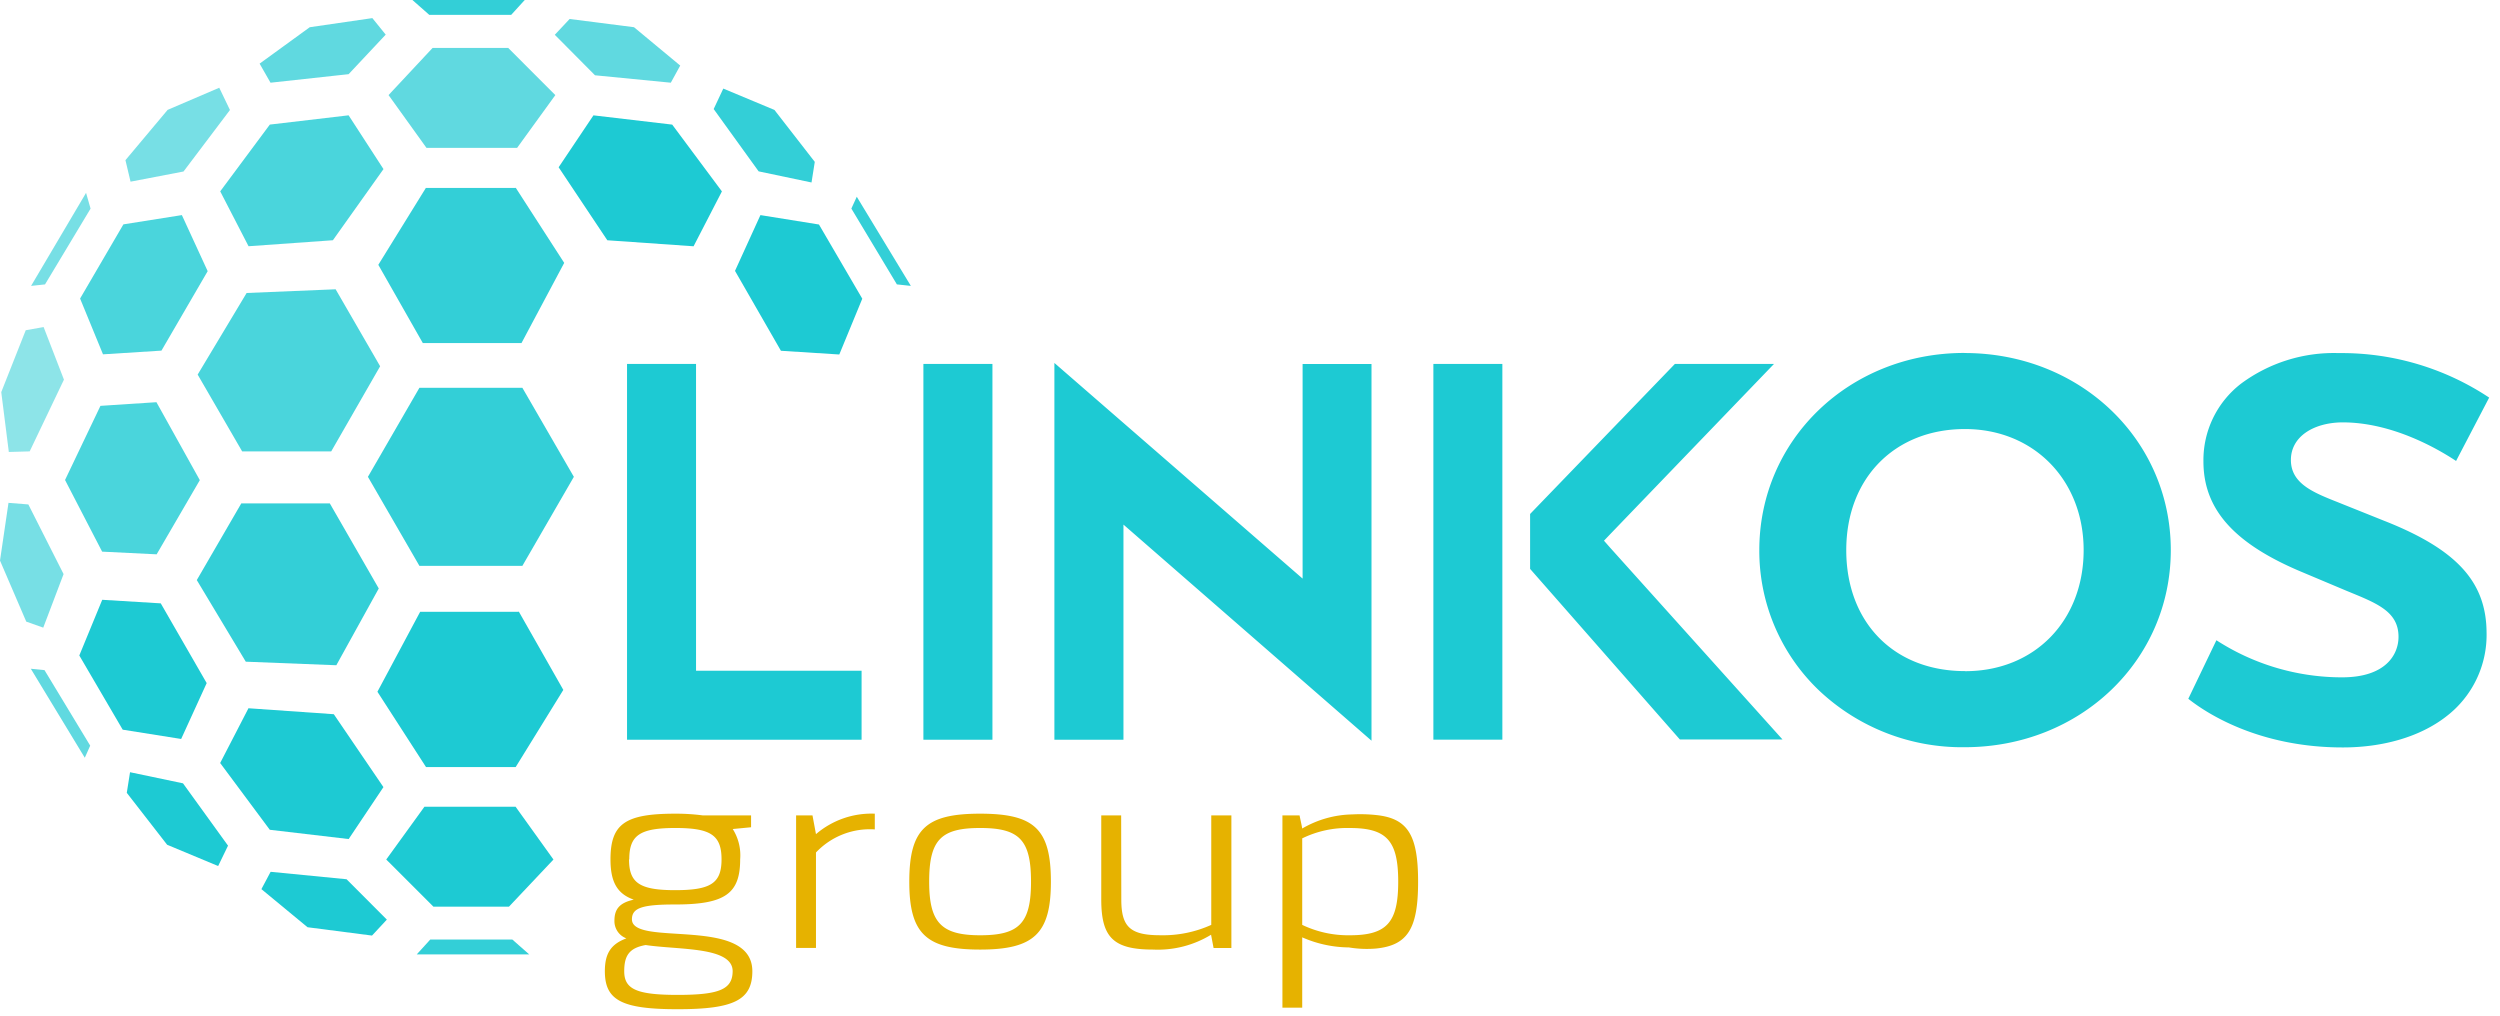
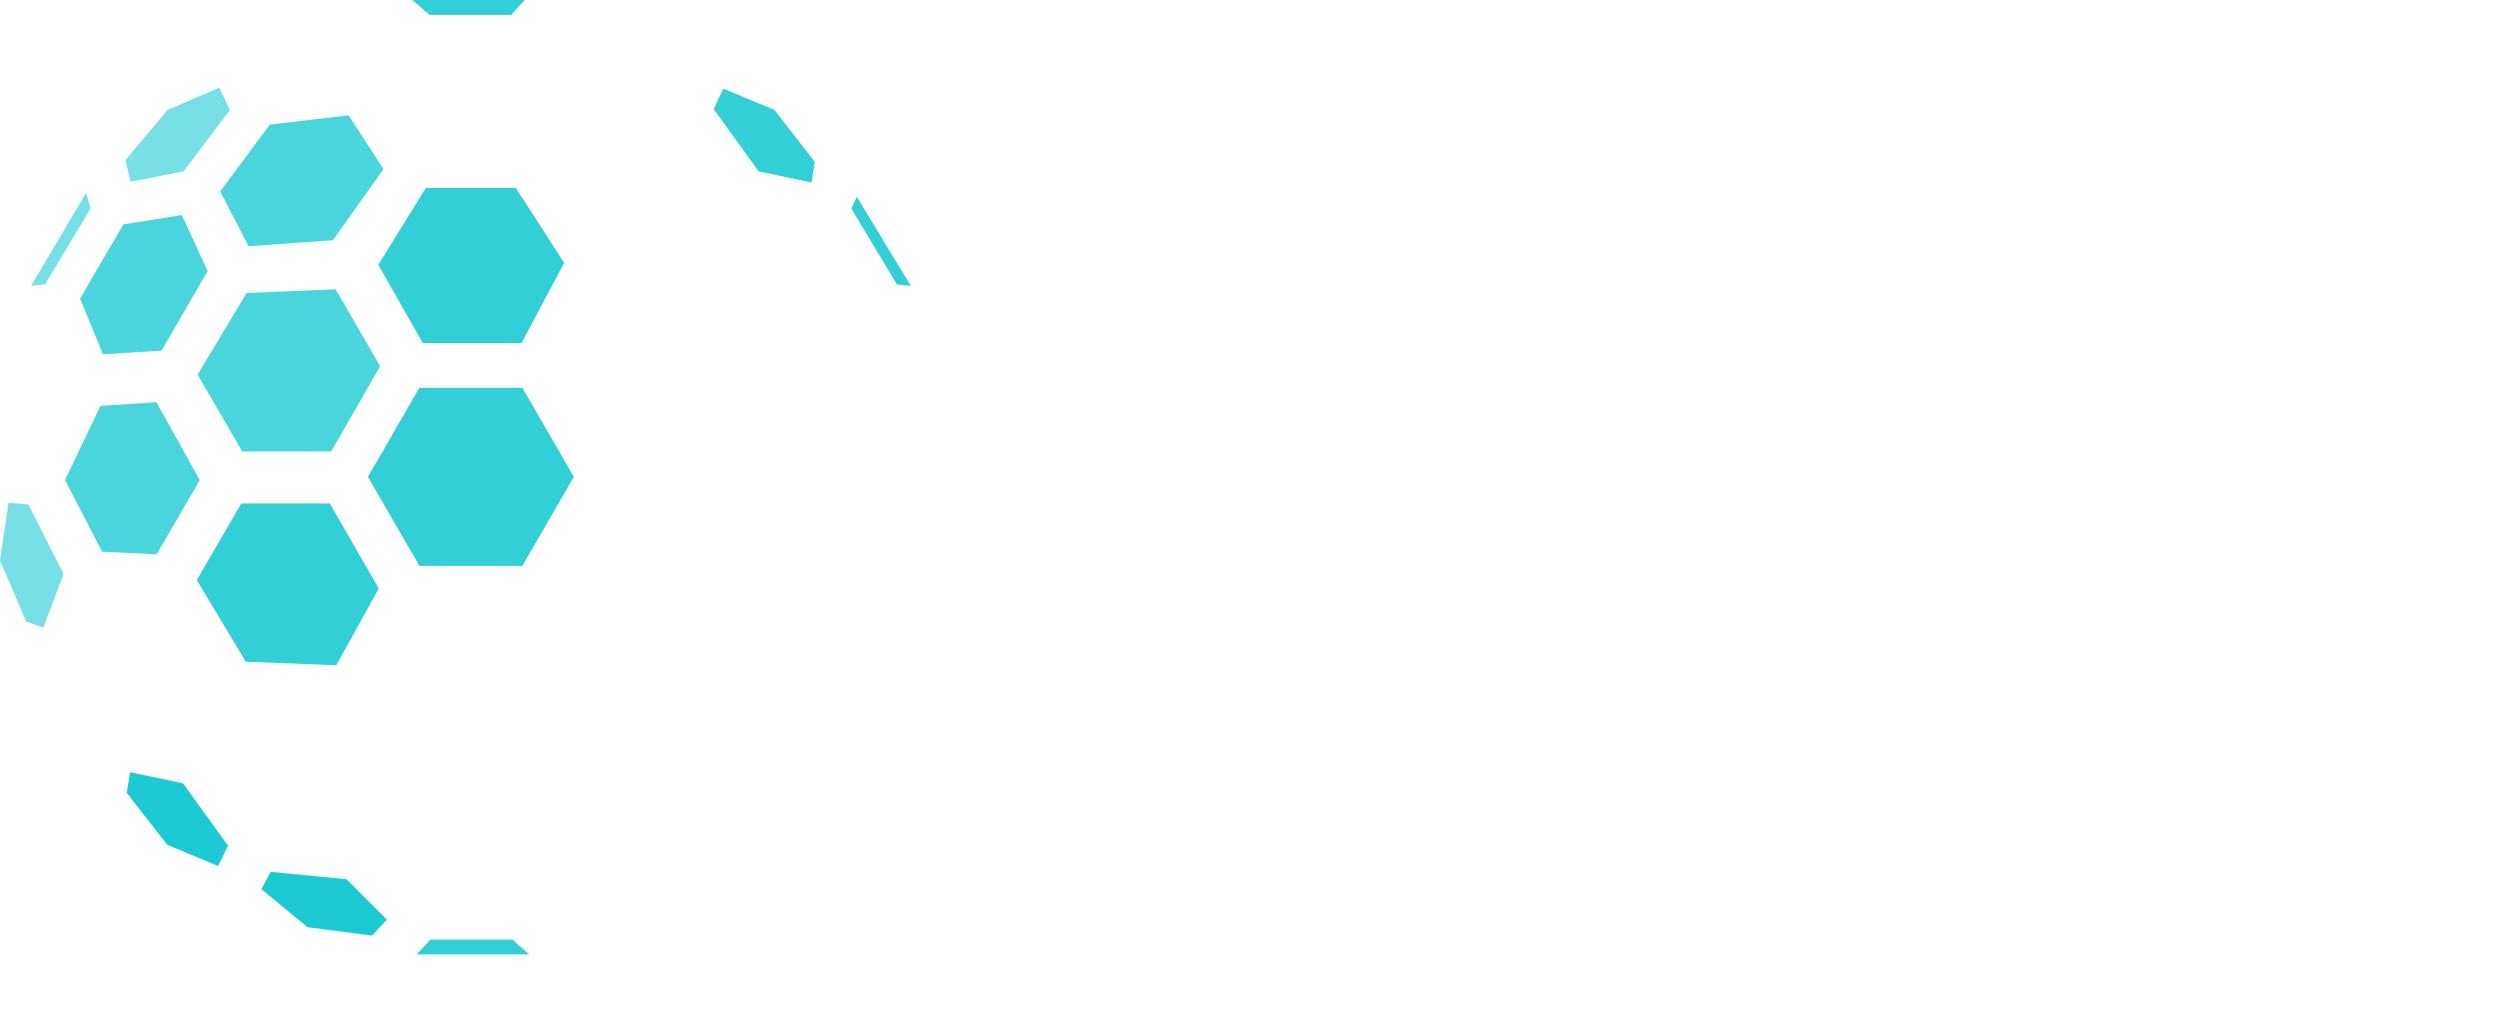
<svg xmlns="http://www.w3.org/2000/svg" width="123" height="50" viewBox="0 0 123 50">
  <g fill="none" fill-rule="nonzero">
    <path fill="#1DCAD3" d="M25.208 46.226h-4.04l-.664.73h5.532l-.828-.73m-8.956-21.46h-4.38l-2.19 3.774 2.41 4.015 4.455.175 2.088-3.777-2.409-4.187m9.475-5.686h-5.066l-2.533 4.38 2.533 4.38h5.066l2.533-4.38-2.533-4.38m16.456-9.408l-.27.59 2.24 3.73.687.074-2.657-4.38m-16.788-.441h-4.416l-2.34 3.784 2.19 3.85h4.854l2.102-3.945-2.39-3.704m10.219-4.876l-.475 1.011 2.212 3.066 2.602.547.16-1.014-1.985-2.555-2.51-1.048M25.817 0h-5.526l.828.73h4.033l.665-.73" opacity=".9" />
-     <path fill="#1DCAD3" d="M25.347 39.69h-4.464l-1.88 2.598 2.322 2.321h3.715l2.19-2.32-1.865-2.6m-13.139-4.846l-1.394 2.697 2.442 3.285 3.88.456 1.711-2.555-2.442-3.587-4.24-.296M25.5 30.1h-4.828l-2.103 3.934 2.39 3.704h4.413l2.343-3.795-2.19-3.854M5.03 29.51l-1.128 2.74 2.135 3.65 2.876.457 1.256-2.749-2.26-3.923-2.879-.175m32.383-18.927l-1.251 2.744 2.259 3.931 2.872.183 1.131-2.745-2.131-3.65-2.88-.463m-8.215-4.909L27.485 8.23l2.395 3.591 4.244.296 1.394-2.7-2.445-3.286-3.876-.456" />
-     <path fill="#1DCAD3" d="M1.515 32.901l2.657 4.38.266-.595-2.248-3.715-.686-.07m23.5-30.543h-3.72l-2.167 2.32 1.865 2.596h4.46l1.88-2.595-2.318-2.321M28.026.934l-.73.778 1.978 1.992 3.73.365.463-.843-2.274-1.887-3.167-.405M18.32.891l-3.08.448-2.467 1.792.536.938 3.843-.42 1.825-1.945-.657-.813" opacity=".7" />
    <path fill="#1DCAD3" d="M13.31 42.901l-.449.844 2.27 1.875 3.172.41.73-.785-1.982-1.986-3.726-.365m-6.927-4.901l-.16 1.014 1.985 2.555 2.51 1.047.486-1.003-2.215-3.066-2.606-.547" />
    <path fill="#1DCAD3" d="M.42 24.726L0 27.58l1.292 3.004.836.296 1-2.635-1.734-3.427-.974-.077M4.234 9.489l-2.705 4.577.686-.073 2.241-3.73-.222-.774m6.569-5.179L8.248 5.405 6.172 7.88l.251 1.058 2.606-.5 2.285-3.026-.526-1.094" opacity=".6" />
-     <path fill="#1DCAD3" d="M2.146 16.091l-.88.157-1.204 3.044.372 2.945 1.026-.029 1.686-3.53-1-2.587" opacity=".5" />
    <path fill="#1DCAD3" d="M7.697 19.788l-2.755.18L3.2 23.616l1.825 3.525 2.682.132 2.124-3.65-2.135-3.836m8.818-5.554l-4.38.182-2.409 4.015 2.19 3.78h4.38l2.408-4.19-2.19-3.787m-7.565-3.65l-2.876.456-2.131 3.65 1.127 2.744 2.876-.182 2.274-3.909-1.27-2.76m8.204-4.908l-3.876.456-2.441 3.285 1.394 2.7 4.15-.295 2.489-3.5-1.716-2.646" opacity=".8" />
-     <path fill="#1DCAD3" d="M34.245 17.905H30.85v18.49h11.54V33h-8.145V17.905zm11.186 18.49h3.397v-18.49h-3.397v18.49zm18.657-7.928l-12.212-10.61v18.537h3.398V25.81l12.204 10.632V17.909h-3.39v10.558zm14.828-1.865l.31-.325 8.055-8.372h-4.876l-7.124 7.383v2.701l7.369 8.394h5.05l-8.485-9.441-.299-.34zm-8.394 9.789h3.394V17.905h-3.394v18.486zm26.124-19.026c-5.657 0-10.088 4.263-10.088 9.7a9.49 9.49 0 0 0 2.92 6.888 10.248 10.248 0 0 0 7.183 2.81c5.686 0 10.142-4.26 10.142-9.697 0-5.438-4.46-9.697-10.146-9.697l-.011-.004zm.03 15.653c-3.494 0-5.84-2.394-5.84-5.952 0-3.559 2.401-5.957 5.84-5.957 3.382 0 5.839 2.504 5.839 5.957 0 3.452-2.39 5.956-5.829 5.956l-.01-.004zm20.663-7.38l-2.375-.952c-1.18-.467-2.252-.912-2.252-2.055 0-1.142 1.095-1.824 2.489-1.85h.062c2.416 0 4.638 1.277 5.576 1.898l1.628-3.117a13.11 13.11 0 0 0-7.325-2.19h-.087a7.664 7.664 0 0 0-4.781 1.493 4.745 4.745 0 0 0-1.865 3.836c0 2.368 1.518 4.065 4.92 5.474l2.124.894c1.438.595 2.554.99 2.554 2.26 0 .872-.624 1.996-2.777 1.996-2.194 0-4.34-.633-6.183-1.825l-1.383 2.88c.789.627 3.369 2.394 7.599 2.394 2.014 0 3.817-.537 5.08-1.515a5.047 5.047 0 0 0 1.996-4.139c-.014-2.481-1.452-4.073-4.989-5.478l-.01-.003z" />
-     <path fill="#E6B200" d="M30.23 45.296a.905.905 0 0 0 .588.872c-.782.288-1.059.77-1.059 1.617 0 1.427.825 1.868 3.577 1.868s3.679-.441 3.679-1.868c0-2.752-5.924-1.172-5.924-2.555 0-.562.508-.73 2.128-.73 2.453 0 3.197-.533 3.197-2.219a2.423 2.423 0 0 0-.365-1.493l.902-.087v-.584h-2.38a10.168 10.168 0 0 0-1.354-.084c-2.456 0-3.183.496-3.183 2.248 0 1.07.3 1.686 1.146 1.982-.704.153-.952.47-.952 1.033zm.73-3.015c0-1.186.522-1.544 2.27-1.544s2.27.365 2.27 1.544-.536 1.515-2.288 1.515c-1.752 0-2.263-.365-2.263-1.515h.01zm2.387 6.668c-2.037 0-2.635-.285-2.635-1.164 0-.77.248-1.146 1.054-1.289 1.632.245 4.281.073 4.281 1.289-.01.88-.627 1.164-2.711 1.164h.01zM43.04 40.033a4.19 4.19 0 0 0-2.894 1.007l-.172-.923h-.806v6.522h.978v-4.697a3.65 3.65 0 0 1 2.894-1.135v-.774zM44.737 43.38c0 2.554.821 3.339 3.486 3.339 2.664 0 3.481-.8 3.481-3.34 0-2.598-.82-3.346-3.481-3.346s-3.486.748-3.486 3.347zm.978 0c0-2.052.573-2.643 2.508-2.643 1.934 0 2.503.591 2.503 2.643 0 2.05-.587 2.635-2.503 2.635-1.916 0-2.508-.628-2.508-2.635zM55.16 40.117h-.978v4.135c0 1.876.599 2.467 2.555 2.467a5.03 5.03 0 0 0 2.847-.73l.124.653h.876v-6.525h-.99v5.387a5.755 5.755 0 0 1-2.51.51c-1.49 0-1.916-.42-1.916-1.762l-.007-4.135zM63.938 40.117h-.843v9.46h.974v-3.46c.724.32 1.505.489 2.296.496.44.074.887.092 1.332.055 1.57-.157 2.073-.986 2.073-3.285 0-2.3-.504-3.124-2.073-3.284a7.42 7.42 0 0 0-1.16-.03 5.058 5.058 0 0 0-2.468.694c-.036-.216-.087-.424-.131-.646zm.131 1.131a5.044 5.044 0 0 1 2.34-.51c1.825 0 2.383.63 2.383 2.642 0 2.01-.562 2.635-2.383 2.635a5.234 5.234 0 0 1-2.34-.511v-4.256z" />
  </g>
</svg>